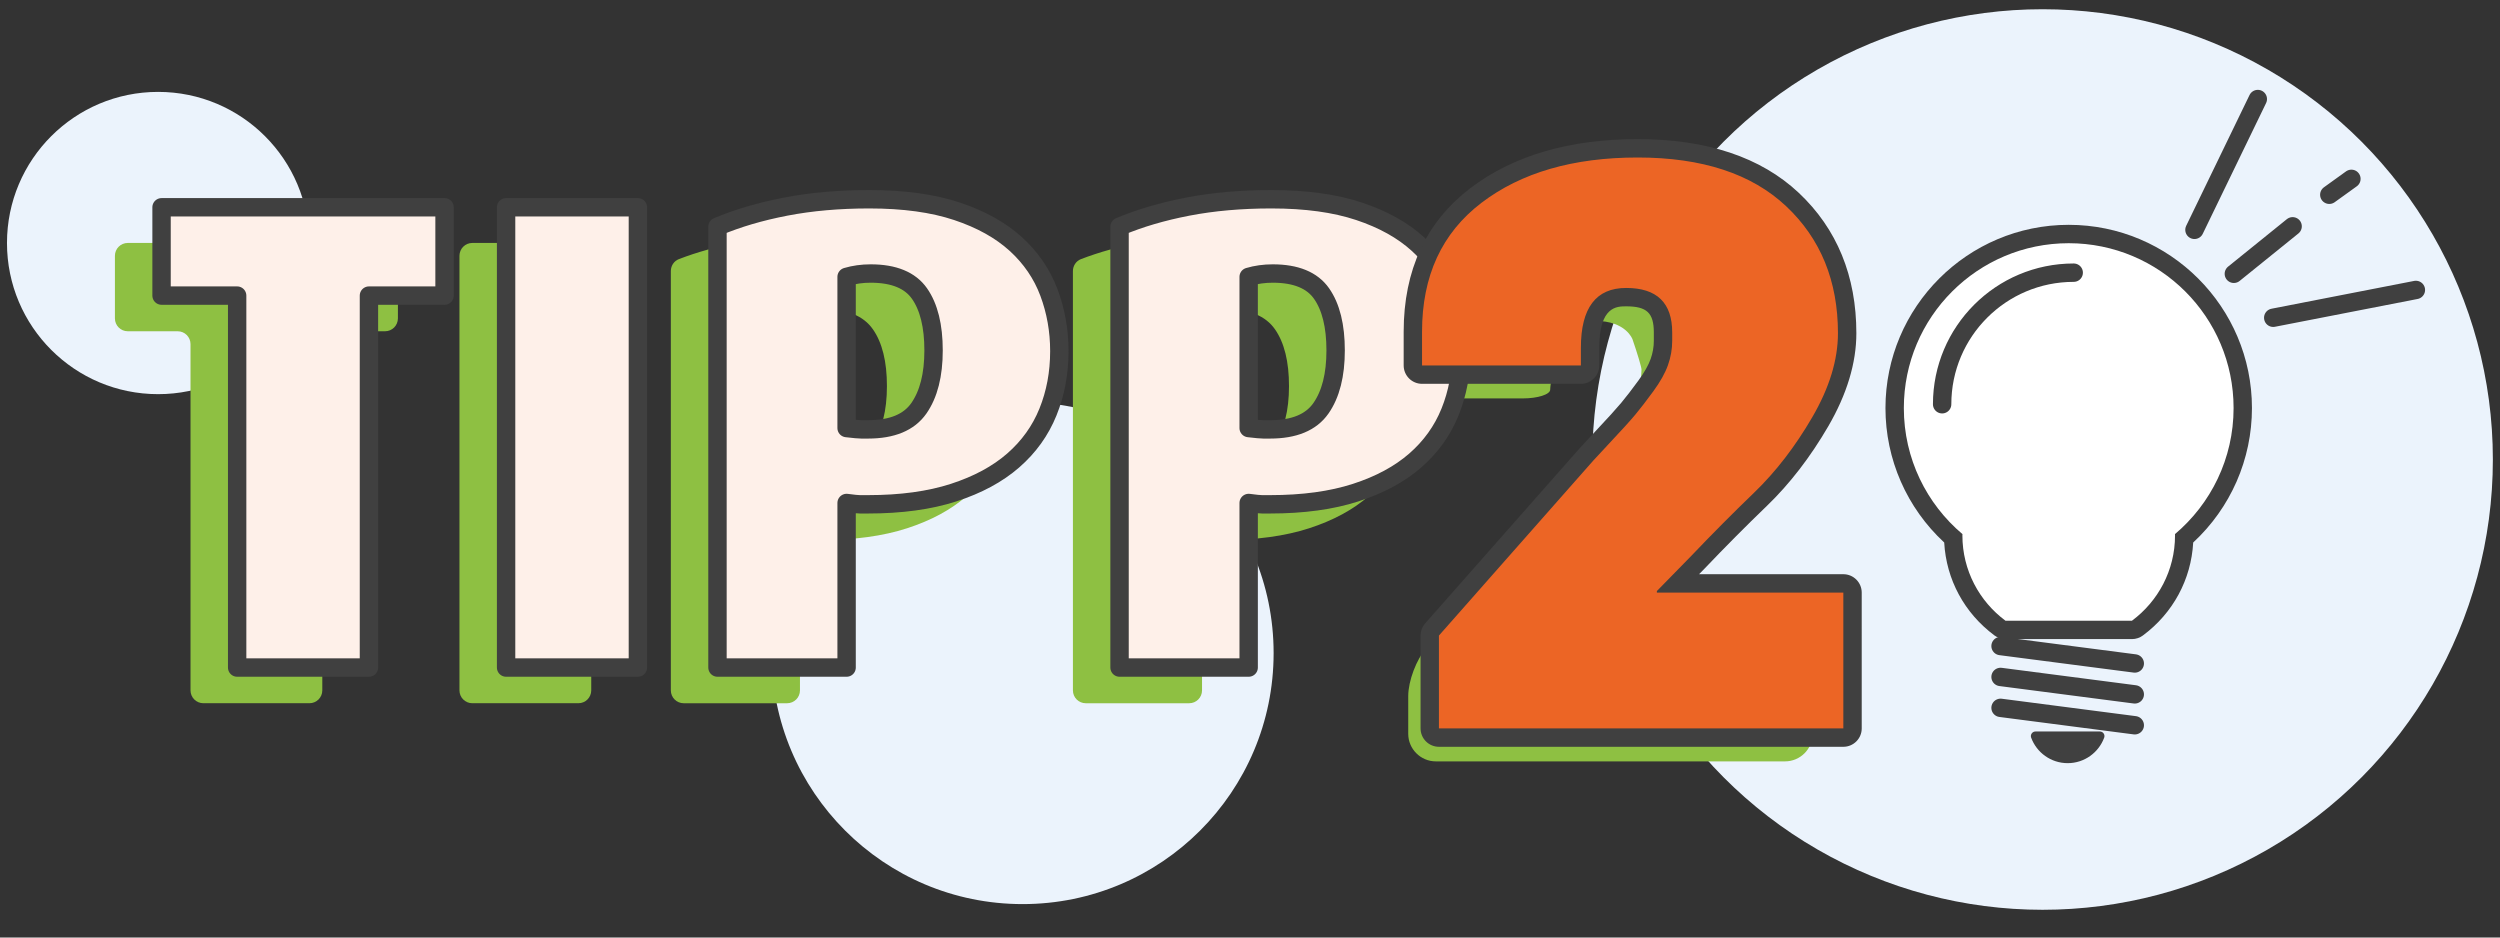
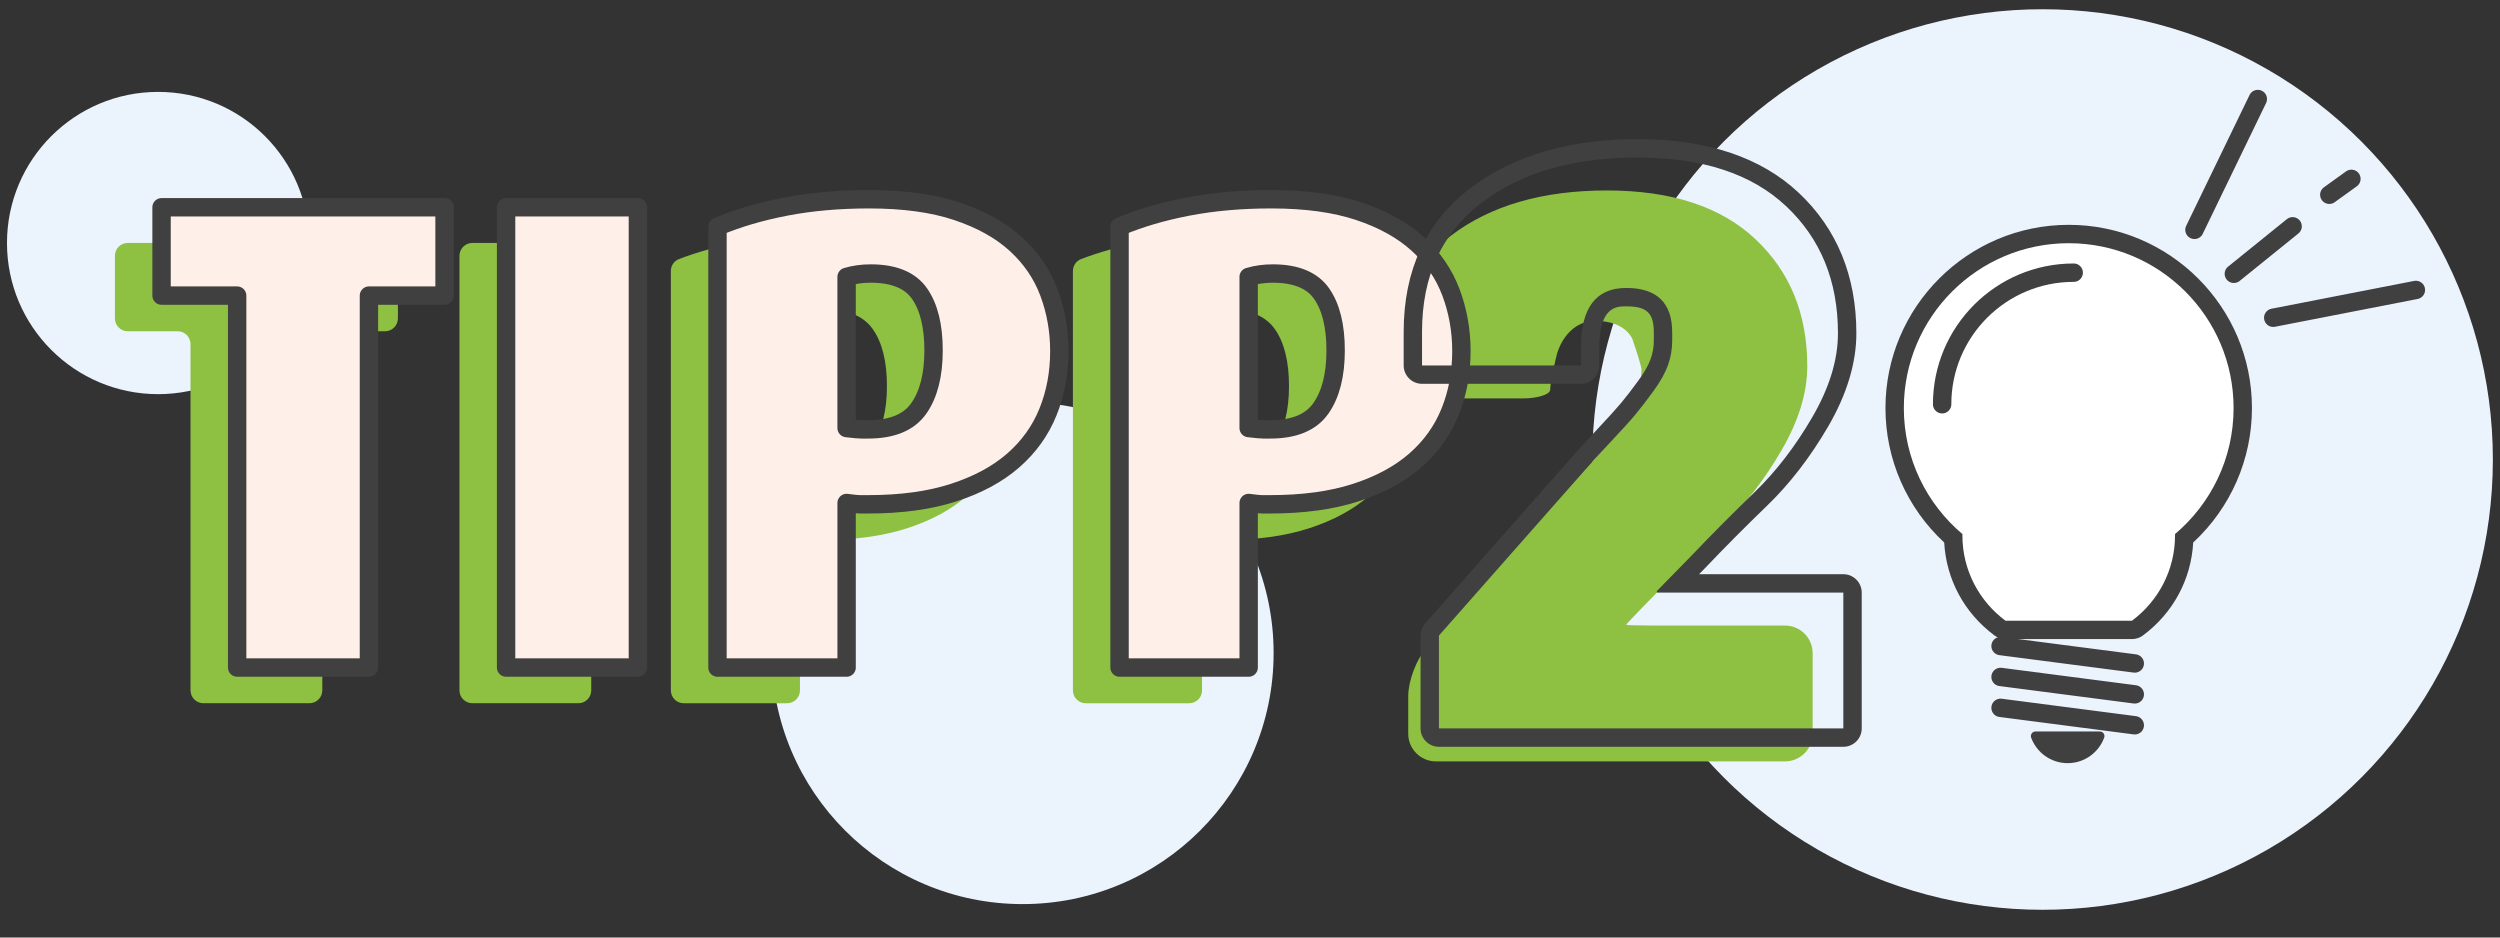
<svg xmlns="http://www.w3.org/2000/svg" version="1.1" x="0px" y="0px" viewBox="0 0 272 102" style="enable-background:new 0 0 272 102;" xml:space="preserve">
  <rect x="0" y="0" width="272" height="102" fill="#333333" stroke="none" />
  <style type="text/css">
	.st0{display:none;}
	.st1{display:inline;fill:#EBF3FC;}
	.st2{display:inline;fill:#8EC042;}
	.st3{display:inline;}
	.st4{fill:#8EC042;}
	.st5{fill:#FEF0E9;stroke:#404040;stroke-width:2;stroke-linecap:round;stroke-linejoin:round;stroke-miterlimit:10;}
	.st6{fill:#EC6626;}
	.st7{fill:#404040;}
	.st8{fill:none;stroke:#404040;stroke-width:2;stroke-linecap:round;stroke-linejoin:round;stroke-miterlimit:10;}
	.st9{fill:#FFFFFF;}
	.st10{fill:#FFFFFF;stroke:#404040;stroke-width:2;stroke-linecap:round;stroke-linejoin:round;stroke-miterlimit:10;}
	.st11{fill:#404040;stroke:#404040;stroke-linecap:round;stroke-linejoin:round;stroke-miterlimit:10;}
	.st12{fill:#EBF3FC;}
	.st13{fill:#EC6525;}
	.st14{fill:#EC6525;stroke:#404040;stroke-width:2;stroke-linecap:round;stroke-linejoin:round;stroke-miterlimit:10;}
</style>
  <g id="Ebene_1" class="st0">
    <circle class="st1" cx="222.234" cy="49.995" r="48.99" />
    <circle class="st1" cx="114.733" cy="71.718" r="27.308" />
    <circle class="st1" cx="20.901" cy="30.798" r="20.14" />
    <circle class="st1" cx="52.12" cy="25.406" r="9.451" />
    <path class="st2" d="M41.181,38.099v37.674c0,0.772-0.626,1.398-1.398,1.398H28.239   c-0.772,0-1.398-0.626-1.398-1.398V38.099c0-0.772-0.626-1.398-1.398-1.398h-5.429   c-0.772,0-1.398-0.626-1.398-1.398v-6.813c0-0.772,0.626-1.398,1.398-1.398h27.993   c0.772,0,1.398,0.626,1.398,1.398v6.813c0,0.772-0.626,1.398-1.398,1.398h-5.429   C41.807,36.702,41.181,37.328,41.181,38.099z" />
    <path class="st2" d="M56.102,75.773V28.491c0-0.772,0.626-1.398,1.398-1.398h11.543   c0.772,0,1.398,0.626,1.398,1.398v47.282c0,0.772-0.626,1.398-1.398,1.398H57.5   C56.728,77.171,56.102,76.545,56.102,75.773z" />
    <path class="st2" d="M116.295,42.743c0,2.379-0.413,4.586-1.237,6.624   c-0.825,2.038-2.087,3.797-3.785,5.277c-1.699,1.48-3.858,2.645-6.478,3.494   c-2.62,0.85-5.726,1.274-9.317,1.274h-0.874c-0.005,0-0.011-0-0.016-0   c-0.787-0.006-1.439,0.609-1.439,1.397v14.966c0,0.772-0.626,1.398-1.398,1.398   H80.499c-0.772,0-1.398-0.626-1.398-1.398V30.149c0-0.571,0.343-1.093,0.876-1.298   c1.963-0.756,4.146-1.366,6.549-1.83c2.766-0.533,5.798-0.801,9.098-0.801   c3.736,0,6.914,0.436,9.535,1.31c2.62,0.874,4.755,2.063,6.405,3.567   c1.649,1.504,2.85,3.264,3.603,5.277   C115.919,38.388,116.295,40.511,116.295,42.743z M102.612,42.67   c0-2.669-0.509-4.731-1.529-6.187c-1.019-1.456-2.791-2.184-5.313-2.184   c-0.503,0-0.992,0.036-1.466,0.109c-0.671,0.102-1.154,0.702-1.154,1.38v14.063   c0,0.738,0.579,1.346,1.316,1.396c0.12,0.008,0.215,0.012,0.285,0.012h0.728   c2.62,0,4.464-0.764,5.532-2.293C102.077,47.438,102.612,45.339,102.612,42.67z" />
    <path class="st2" d="M160.039,42.743c0,2.379-0.413,4.586-1.237,6.624   c-0.826,2.038-2.086,3.797-3.785,5.277c-1.699,1.48-3.858,2.645-6.478,3.494   c-2.62,0.85-5.726,1.274-9.317,1.274h-0.873c-0.005,0-0.011-0-0.016-0   c-0.787-0.007-1.439,0.609-1.439,1.397v14.966c0,0.772-0.626,1.398-1.398,1.398   h-11.252c-0.772,0-1.398-0.626-1.398-1.398V30.149c0-0.571,0.343-1.093,0.876-1.298   c1.964-0.756,4.146-1.366,6.549-1.83c2.766-0.533,5.798-0.801,9.098-0.801   c3.736,0,6.914,0.436,9.535,1.31c2.621,0.874,4.755,2.063,6.405,3.567   c1.649,1.504,2.85,3.264,3.603,5.277C159.663,38.388,160.039,40.511,160.039,42.743   z M146.356,42.67c0-2.669-0.51-4.731-1.529-6.187s-2.791-2.184-5.313-2.184   c-0.503,0-0.992,0.036-1.466,0.109c-0.671,0.102-1.154,0.702-1.154,1.38v14.063   c0,0.738,0.579,1.346,1.316,1.396c0.119,0.008,0.214,0.012,0.285,0.012h0.728   c2.621,0,4.464-0.764,5.532-2.293C145.821,47.438,146.356,45.339,146.356,42.67z" />
    <g class="st3">
      <path class="st4" d="M168.77,38.915c0-1.65-1.331-2.772-2.957-2.493l-1.534,0.263    c-1.626,0.279-3.093-0.836-3.259-2.478l-0.691-6.815    c-0.166-1.642,1.01-3.301,2.614-3.687l10.944-2.636    c1.604-0.386,4.267-0.703,5.917-0.703h2.725c1.65,0,3,1.35,3,3v55.764    c0,1.65-1.35,3-3,3h-10.759c-1.65,0-3-1.35-3-3V38.915z" />
    </g>
    <g class="st3">
      <g>
-         <path class="st5" d="M46.255,32.821v40.469H31.916V32.821H23.691v-9.608h30.789v9.608     H46.255z" />
        <path class="st5" d="M61.176,73.29V23.213h14.339v50.077H61.176z" />
        <path class="st5" d="M121.369,38.863c0,2.378-0.413,4.585-1.237,6.623     c-0.825,2.039-2.087,3.797-3.785,5.277c-1.699,1.481-3.858,2.645-6.478,3.494     c-2.62,0.85-5.726,1.274-9.317,1.274H99.679c-0.243,0-0.728-0.048-1.455-0.146     v17.906H84.176V25.324c2.184-0.921,4.658-1.649,7.424-2.184     c2.766-0.533,5.798-0.801,9.098-0.801c3.736,0,6.914,0.436,9.535,1.31     c2.62,0.873,4.755,2.063,6.405,3.566c1.649,1.505,2.85,3.264,3.603,5.277     C120.993,34.507,121.369,36.631,121.369,38.863z M107.686,38.79     c0-2.668-0.509-4.731-1.529-6.187c-1.019-1.456-2.791-2.183-5.313-2.183     c-0.922,0-1.796,0.121-2.62,0.364v16.45c0.824,0.098,1.358,0.145,1.601,0.145     h0.728c2.62,0,4.464-0.764,5.532-2.293     C107.151,43.557,107.686,41.459,107.686,38.79z" />
        <path class="st5" d="M165.114,38.863c0,2.378-0.413,4.585-1.237,6.623     c-0.826,2.039-2.086,3.797-3.785,5.277c-1.699,1.481-3.858,2.645-6.478,3.494     c-2.62,0.85-5.726,1.274-9.317,1.274h-0.873c-0.244,0-0.728-0.048-1.456-0.146     v17.906h-14.048V25.324c2.183-0.921,4.658-1.649,7.424-2.184     c2.766-0.533,5.798-0.801,9.098-0.801c3.736,0,6.914,0.436,9.535,1.31     c2.621,0.873,4.755,2.063,6.405,3.566c1.649,1.505,2.85,3.264,3.603,5.277     C164.738,34.507,165.114,36.631,165.114,38.863z M151.43,38.79     c0-2.668-0.51-4.731-1.529-6.187c-1.019-1.456-2.791-2.183-5.313-2.183     c-0.922,0-1.796,0.121-2.62,0.364v16.45c0.824,0.098,1.357,0.145,1.601,0.145     h0.728c2.621,0,4.464-0.764,5.532-2.293     C150.896,43.557,151.43,41.459,151.43,38.79z" />
      </g>
    </g>
    <g class="st3">
      <path class="st6" d="M171.887,80.746c-0.552,0-1-0.447-1-1V34.717l-6.279,1.076    c-0.056,0.01-0.113,0.015-0.169,0.015c-0.217,0-0.43-0.07-0.605-0.204    c-0.221-0.168-0.362-0.419-0.39-0.695l-1.295-12.785    c-0.05-0.497,0.275-0.956,0.761-1.073l16.777-4.041    c0.077-0.019,0.155-0.028,0.234-0.028h8.725c0.553,0,1,0.448,1,1v61.764    c0,0.553-0.447,1-1,1H171.887z" />
      <path class="st7" d="M188.646,17.982v61.764h-16.759V33.531l-7.447,1.277l-1.296-12.785    l16.777-4.041H188.646 M188.646,15.982h-8.725c-0.158,0-0.315,0.019-0.468,0.056    l-16.777,4.041c-0.972,0.234-1.622,1.151-1.521,2.146l1.296,12.785    c0.056,0.552,0.338,1.055,0.779,1.391c0.35,0.266,0.776,0.408,1.21,0.408    c0.113,0,0.226-0.01,0.338-0.029l5.109-0.876v43.843c0,1.105,0.895,2,2,2h16.759    c1.105,0,2-0.895,2-2V17.982C190.646,16.877,189.75,15.982,188.646,15.982    L188.646,15.982z" />
    </g>
    <g class="st3">
      <g>
        <line class="st8" x1="231.807" y1="30.449" x2="238.203" y2="25.283" />
        <line class="st8" x1="227.523" y1="25.666" x2="234.416" y2="11.435" />
        <line class="st8" x1="236.092" y1="35.231" x2="251.613" y2="32.206" />
        <line class="st8" x1="242.193" y1="21.85" x2="244.599" y2="20.118" />
      </g>
      <g>
        <path class="st9" d="M206.961,69.194c-0.215,0-0.424-0.069-0.596-0.197     c-3.151-2.339-4.993-5.887-5.087-9.772c-4.057-3.599-6.374-8.734-6.374-14.165     c0-10.442,8.495-18.938,18.938-18.938s18.938,8.496,18.938,18.938     c0,5.431-2.317,10.565-6.374,14.164c-0.094,3.887-1.936,7.435-5.087,9.773     c-0.172,0.128-0.381,0.197-0.596,0.197H206.961z" />
        <path class="st7" d="M213.842,27.121c9.907,0,17.938,8.031,17.938,17.938     c0,5.501-2.479,10.421-6.378,13.712c0.001,0.048,0.007,0.094,0.007,0.141     c0,3.807-1.848,7.174-4.686,9.282h-13.762c-2.839-2.108-4.686-5.475-4.686-9.282     c0-0.048,0.007-0.094,0.007-0.141c-3.899-3.29-6.378-8.21-6.378-13.712     C195.904,35.152,203.935,27.121,213.842,27.121 M213.842,25.121     c-10.994,0-19.938,8.944-19.938,19.938c0,5.574,2.318,10.852,6.392,14.625     c0.223,4.025,2.19,7.679,5.472,10.116c0.345,0.256,0.763,0.394,1.192,0.394     h13.762c0.429,0,0.848-0.138,1.192-0.394c3.283-2.438,5.249-6.092,5.472-10.116     c4.074-3.772,6.392-9.051,6.392-14.625     C233.779,34.065,224.835,25.121,213.842,25.121L213.842,25.121z" />
      </g>
      <path class="st10" d="M200.07,44.643c0-7.907,6.41-14.316,14.316-14.316" />
      <g>
        <g>
          <line class="st8" x1="221.03" y1="79.569" x2="206.425" y2="77.673" />
        </g>
        <g>
          <line class="st8" x1="221.03" y1="76.207" x2="206.425" y2="74.311" />
        </g>
        <g>
          <line class="st8" x1="221.03" y1="72.845" x2="206.425" y2="70.949" />
        </g>
        <path class="st11" d="M217.231,80.746c-0.526,1.426-1.894,2.445-3.503,2.445     c-1.609,0-2.977-1.019-3.503-2.445H217.231z" />
      </g>
    </g>
  </g>
  <g id="Tipp2">
    <circle class="st12" cx="222.234" cy="49.995" r="48.99" />
    <circle class="st12" cx="111.262" cy="71.058" r="27.308" />
    <g>
      <g>
        <g>
          <path class="st4" d="M156.216,82.838c-1.65,0-3-1.35-3-3v-4.102      c0-1.65,0.893-4.012,1.985-5.25l11.643-13.2      c1.091-1.237,2.698-3.058,3.571-4.045c0,0,0,0,1.336-1.419      c1.336-1.419,2.282-2.463,2.839-3.131c0.556-0.668,1.211-1.516,1.962-2.546      c0.751-1.029,1.28-1.975,1.586-2.839c0.305-0.862,0.305-0.862,0.305-0.862      c0.085-0.972,0.154-1.974,0.154-2.227c0-0.253-0.44-1.735-0.978-3.295      c0,0-0.692-2.006-4.031-2.006c-3.285,0-4.193,3.603-4.193,3.603      c-0.403,1.6-0.733,3.341-0.733,3.869s-1.35,0.96-3,0.96h-11.282      c-1.65,0-3-0.827-3-1.837c0-1.01,0.266-3.16,0.591-4.778      c0,0,1.566-7.8,5.88-11.085c4.313-3.283,9.977-4.926,16.99-4.926      c7.013,0,12.398,1.768,16.155,5.302c3.757,3.535,5.635,8.14,5.635,13.817      c0,2.895-0.932,5.942-2.797,9.142c-1.865,3.201-3.966,5.928-6.303,8.182      c-2.338,2.254-4.754,4.738-4.754,4.738c-1.151,1.183-2.937,3.014-3.971,4.07      c-1.033,1.056-1.879,1.958-1.879,2.004c0,0.046,1.35,0.083,3,0.083h14.288      c1.65,0,3,1.35,3,3v8.778c0,1.65-1.35,3-3,3H156.216z" />
        </g>
      </g>
    </g>
    <circle class="st12" cx="17.203" cy="26.441" r="16.443" />
    <path class="st4" d="M35.067,37.439v37.674c0,0.772-0.626,1.398-1.398,1.398H22.126   c-0.772,0-1.398-0.626-1.398-1.398V37.439c0-0.772-0.626-1.398-1.398-1.398   h-5.429c-0.772,0-1.398-0.626-1.398-1.398v-6.813   c0-0.772,0.626-1.398,1.398-1.398h27.993c0.772,0,1.398,0.626,1.398,1.398v6.813   c0,0.772-0.626,1.398-1.398,1.398H36.465   C35.693,36.042,35.067,36.667,35.067,37.439z" />
    <path class="st4" d="M49.989,75.113V27.831c0-0.772,0.626-1.398,1.398-1.398h11.543   c0.772,0,1.398,0.626,1.398,1.398v47.282c0,0.772-0.626,1.398-1.398,1.398H51.386   C50.614,76.511,49.989,75.885,49.989,75.113z" />
    <path class="st4" d="M110.182,42.083c0,2.379-0.413,4.586-1.237,6.624   c-0.825,2.038-2.087,3.797-3.785,5.277c-1.699,1.48-3.858,2.645-6.478,3.494   c-2.62,0.85-5.726,1.274-9.317,1.274h-0.874c-0.005,0-0.011-0-0.016-0   c-0.787-0.006-1.439,0.609-1.439,1.397v14.966c0,0.772-0.626,1.398-1.398,1.398   H74.386c-0.772,0-1.398-0.626-1.398-1.398V29.489c0-0.571,0.343-1.093,0.876-1.298   c1.963-0.756,4.146-1.366,6.549-1.83c2.766-0.533,5.798-0.801,9.098-0.801   c3.736,0,6.914,0.436,9.535,1.31c2.62,0.874,4.755,2.063,6.405,3.567   c1.649,1.504,2.85,3.264,3.603,5.277   C109.805,37.728,110.182,39.851,110.182,42.083z M96.498,42.01   c0-2.669-0.509-4.731-1.529-6.187c-1.019-1.456-2.791-2.184-5.313-2.184   c-0.503,0-0.992,0.036-1.466,0.109c-0.671,0.102-1.154,0.702-1.154,1.38v14.063   c0,0.738,0.579,1.346,1.316,1.396c0.12,0.008,0.215,0.012,0.285,0.012h0.728   c2.62,0,4.464-0.764,5.532-2.293C95.964,46.778,96.498,44.679,96.498,42.01z" />
    <path class="st4" d="M153.926,42.083c0,2.379-0.413,4.586-1.237,6.624   c-0.826,2.038-2.086,3.797-3.785,5.277c-1.699,1.48-3.858,2.645-6.478,3.494   c-2.62,0.85-5.726,1.274-9.317,1.274h-0.873c-0.005,0-0.011-0-0.016-0   c-0.787-0.007-1.439,0.609-1.439,1.397v14.966c0,0.772-0.626,1.398-1.398,1.398   h-11.252c-0.772,0-1.398-0.626-1.398-1.398v-45.624   c0-0.571,0.343-1.093,0.876-1.298c1.964-0.756,4.146-1.366,6.549-1.83   c2.766-0.533,5.798-0.801,9.098-0.801c3.736,0,6.914,0.436,9.535,1.31   c2.621,0.874,4.755,2.063,6.405,3.567c1.649,1.504,2.85,3.264,3.603,5.277   C153.55,37.728,153.926,39.851,153.926,42.083z M140.243,42.01   c0-2.669-0.51-4.731-1.529-6.187c-1.019-1.456-2.791-2.184-5.313-2.184   c-0.503,0-0.992,0.036-1.466,0.109c-0.671,0.102-1.154,0.702-1.154,1.38v14.063   c0,0.738,0.579,1.346,1.316,1.396c0.119,0.008,0.214,0.012,0.285,0.012h0.728   c2.621,0,4.464-0.764,5.532-2.293C139.708,46.778,140.243,44.679,140.243,42.01z" />
    <g>
      <g>
        <path class="st5" d="M40.141,32.161v40.469H25.802V32.161h-8.225v-9.608h30.789v9.608     H40.141z" />
        <path class="st5" d="M55.063,72.63V22.553h14.339v50.077H55.063z" />
        <path class="st5" d="M115.256,38.202c0,2.378-0.413,4.585-1.237,6.623     c-0.825,2.039-2.087,3.797-3.785,5.277c-1.699,1.481-3.858,2.645-6.478,3.494     c-2.62,0.85-5.726,1.274-9.317,1.274h-0.874c-0.243,0-0.728-0.048-1.455-0.146     v17.906H78.062V24.664c2.184-0.921,4.658-1.649,7.424-2.184     c2.766-0.533,5.798-0.801,9.098-0.801c3.736,0,6.914,0.436,9.535,1.31     c2.62,0.873,4.755,2.063,6.405,3.566c1.649,1.505,2.85,3.264,3.603,5.277     C114.88,33.847,115.256,35.971,115.256,38.202z M101.572,38.129     c0-2.668-0.509-4.731-1.529-6.187c-1.019-1.456-2.791-2.183-5.313-2.183     c-0.922,0-1.796,0.121-2.62,0.364v16.45c0.824,0.098,1.358,0.145,1.601,0.145     h0.728c2.62,0,4.464-0.764,5.532-2.293     C101.038,42.897,101.572,40.799,101.572,38.129z" />
        <path class="st5" d="M159.001,38.202c0,2.378-0.413,4.585-1.237,6.623     c-0.826,2.039-2.086,3.797-3.785,5.277c-1.699,1.481-3.858,2.645-6.478,3.494     c-2.62,0.85-5.726,1.274-9.317,1.274h-0.873c-0.244,0-0.728-0.048-1.456-0.146     v17.906h-14.048V24.664c2.183-0.921,4.658-1.649,7.424-2.184     c2.766-0.533,5.798-0.801,9.098-0.801c3.736,0,6.914,0.436,9.535,1.31     c2.621,0.873,4.755,2.063,6.405,3.566c1.649,1.505,2.85,3.264,3.603,5.277     C158.624,33.847,159.001,35.971,159.001,38.202z M145.317,38.129     c0-2.668-0.51-4.731-1.529-6.187s-2.791-2.183-5.313-2.183     c-0.922,0-1.796,0.121-2.62,0.364v16.45c0.824,0.098,1.357,0.145,1.601,0.145     h0.728c2.621,0,4.464-0.764,5.532-2.293     C144.783,42.897,145.317,40.799,145.317,38.129z" />
      </g>
    </g>
    <g>
      <g>
-         <path class="st13" d="M156.555,80.252c-0.552,0-1-0.447-1-1V69.149     c0-0.243,0.089-0.479,0.25-0.661l15.613-17.699     c0.611-0.722,1.605-1.817,2.943-3.239c1.307-1.388,2.249-2.426,2.799-3.086     c0.55-0.661,1.197-1.501,1.923-2.495c0.69-0.946,1.179-1.815,1.451-2.583     c0.267-0.752,0.401-1.524,0.401-2.296v-0.918c0-2.657-1.236-3.843-4.009-3.843     c-1.685,0-3.925,0.571-3.925,5.513v1.92c0,0.553-0.448,1-1,1H154.719     c-0.552,0-1-0.447-1-1v-3.674c0-6.367,2.31-11.354,6.864-14.821     c4.471-3.404,10.391-5.13,17.596-5.13c7.242,0,12.908,1.875,16.841,5.573     c3.947,3.715,5.949,8.609,5.949,14.546c0,3.062-0.986,6.307-2.932,9.646     c-1.903,3.267-4.081,6.092-6.474,8.398c-2.321,2.237-4.614,4.545-6.815,6.857     l-2.269,2.317h18.074c0.553,0,1,0.447,1,1v14.778c0,0.553-0.447,1-1,1H156.555z" />
        <path class="st7" d="M178.179,17.136c7.013,0,12.398,1.768,16.155,5.302     c3.757,3.535,5.635,8.14,5.635,13.817c0,2.895-0.932,5.942-2.797,9.142     c-1.865,3.201-3.966,5.928-6.303,8.182c-2.338,2.254-4.62,4.55-6.846,6.888     l-3.757,3.84v0.167h20.288v14.778h-43.998V69.149l15.612-17.7     c0.612-0.723,1.586-1.795,2.922-3.214s2.282-2.463,2.839-3.131     c0.556-0.668,1.211-1.516,1.962-2.546c0.751-1.029,1.28-1.975,1.586-2.839     c0.305-0.862,0.459-1.739,0.459-2.63v-0.918c0-3.227-1.67-4.842-5.009-4.842     c-3.285,0-4.926,2.171-4.926,6.512v1.92h-17.282v-3.673     c0-6.066,2.157-10.741,6.47-14.026C165.502,18.778,171.166,17.136,178.179,17.136      M178.179,15.136c-7.428,0-13.552,1.795-18.201,5.334     c-4.817,3.668-7.259,8.922-7.259,15.617v3.673c0,1.105,0.895,2,2,2h17.282     c1.105,0,2-0.895,2-2V37.841c0-4.512,1.903-4.512,2.926-4.512     c2.25,0,3.009,0.717,3.009,2.842v0.918c0,0.657-0.116,1.317-0.344,1.963     c-0.24,0.676-0.683,1.459-1.316,2.327c-0.71,0.974-1.344,1.797-1.884,2.446     c-0.532,0.638-1.46,1.661-2.757,3.039c-1.349,1.434-2.356,2.541-2.992,3.293     l-15.586,17.669c-0.322,0.365-0.5,0.836-0.5,1.323v10.102c0,1.105,0.895,2,2,2     h43.998c1.105,0,2-0.895,2-2V64.474c0-1.105-0.895-2-2-2h-15.696l0.596-0.609     c2.206-2.317,4.489-4.614,6.805-6.847c2.459-2.371,4.694-5.269,6.643-8.614     c2.036-3.495,3.069-6.91,3.069-10.149c0-6.223-2.108-11.362-6.265-15.274     C191.581,17.102,185.685,15.136,178.179,15.136L178.179,15.136z" />
      </g>
    </g>
    <g>
      <g>
        <line class="st8" x1="243.042" y1="29.789" x2="249.437" y2="24.623" />
        <line class="st8" x1="238.757" y1="25.006" x2="245.65" y2="10.775" />
        <line class="st8" x1="247.327" y1="34.571" x2="262.848" y2="31.546" />
        <line class="st8" x1="253.427" y1="21.19" x2="255.833" y2="19.458" />
      </g>
      <g>
        <path class="st9" d="M218.195,68.535c-0.215,0-0.424-0.069-0.597-0.197     c-3.15-2.34-4.992-5.887-5.086-9.772c-4.057-3.6-6.374-8.735-6.374-14.166     c0-10.442,8.495-18.938,18.938-18.938s18.938,8.495,18.938,18.938     c0,5.431-2.317,10.565-6.374,14.165c-0.094,3.886-1.936,7.434-5.086,9.773     c-0.173,0.128-0.382,0.197-0.597,0.197H218.195z" />
        <path class="st7" d="M225.076,26.461c9.907,0,17.938,8.031,17.938,17.938     c0,5.501-2.479,10.421-6.378,13.712c0.001,0.048,0.007,0.094,0.007,0.141     c0,3.807-1.848,7.174-4.686,9.282h-13.762c-2.839-2.108-4.686-5.475-4.686-9.282     c0-0.048,0.007-0.094,0.007-0.141c-3.899-3.29-6.378-8.21-6.378-13.712     C207.138,34.492,215.169,26.461,225.076,26.461 M225.076,24.461     c-10.994,0-19.938,8.944-19.938,19.938c0,5.574,2.318,10.852,6.392,14.625     c0.223,4.025,2.19,7.679,5.472,10.116c0.345,0.256,0.763,0.394,1.192,0.394     h13.762c0.429,0,0.848-0.138,1.192-0.394c3.283-2.438,5.249-6.092,5.472-10.116     c4.074-3.772,6.392-9.051,6.392-14.625     C245.014,33.405,236.07,24.461,225.076,24.461L225.076,24.461z" />
      </g>
      <path class="st10" d="M211.304,43.983c0-7.907,6.41-14.316,14.316-14.316" />
      <g>
        <g>
          <line class="st8" x1="232.264" y1="78.909" x2="217.66" y2="77.013" />
        </g>
        <g>
          <line class="st8" x1="232.264" y1="75.547" x2="217.66" y2="73.651" />
        </g>
        <g>
          <line class="st8" x1="232.264" y1="72.185" x2="217.66" y2="70.289" />
        </g>
        <path class="st11" d="M228.465,80.086c-0.526,1.426-1.894,2.445-3.503,2.445     c-1.609,0-2.977-1.019-3.503-2.445H228.465z" />
      </g>
    </g>
  </g>
  <g id="Tipp3" class="st0">
    <circle class="st1" cx="222.234" cy="49.995" r="48.99" />
    <circle class="st1" cx="111.599" cy="71.058" r="27.308" />
    <g class="st3">
      <g>
        <g>
          <path class="st4" d="M173.702,80.242c-21.73,0-21.782-14.996-21.782-14.996      c-0.006-1.65-0.011-3.464-0.011-4.032s1.35-1.032,3-1.032h11.335      c1.65,0,3,0.353,3,0.784s0.21,2.053,0.467,3.605c0,0,0,0,0.936,0.687      c0.935,0.689,2.448,1.032,4.541,1.032c1.486,0,2.668-0.508,3.549-1.527      c0.88-1.018,1.321-2.38,1.321-4.086c0-1.926-0.812-3.302-2.435-4.128      c-1.624-0.826-1.935-0.865-1.935-0.865c-1.637-0.205-3.682-0.374-4.545-0.374      s-1.568-1.35-1.568-3v-5.969c0-1.65,0.78-3,1.734-3s3.077-0.132,4.719-0.293      c0,0,0.935-0.092,2.008-0.863c1.073-0.77,1.61-2.229,1.61-4.375      c0-1.651-0.482-2.93-1.444-3.838c-0.964-0.908-2.216-1.362-3.756-1.362      c-1.927,0-3.234,0.371-3.921,1.114c-0.689,0.743-0.689,0.743-0.689,0.743      c-0.189,1.294-0.343,2.705-0.343,3.137s-1.35,0.784-3,0.784h-11.17      c-1.65,0-3-0.464-3-1.032c0-0.567,0.098-2.378,0.217-4.024      c0,0,0.469-6.471,5.809-10.339c4.225-3.06,9.493-4.994,16.427-4.994      c6.934,0,12.383,1.527,16.345,4.582c3.962,3.054,5.943,7.306,5.943,12.754      c0,3.248-0.813,6.013-2.435,8.296c-1.624,2.284-3.952,3.426-3.952,3.426      c-1.481,0.726-2.694,1.432-2.694,1.568s1.248,0.762,2.774,1.39      c0,0,3.141,1.293,5.068,3.687c1.925,2.394,2.889,5.27,2.889,8.626      c0,3.358-0.716,6.247-2.146,8.668c-1.432,2.422-3.399,4.28-5.902,5.572      c-2.505,1.293-5.147,2.229-7.925,2.806      C179.961,79.953,176.948,80.242,173.702,80.242z" />
        </g>
      </g>
    </g>
    <circle class="st1" cx="17.203" cy="26.441" r="16.443" />
    <path class="st2" d="M35.66,37.439v37.674c0,0.772-0.626,1.398-1.398,1.398H22.719   c-0.772,0-1.398-0.626-1.398-1.398V37.439c0-0.772-0.626-1.398-1.398-1.398   h-5.429c-0.772,0-1.398-0.626-1.398-1.398v-6.813   c0-0.772,0.626-1.398,1.398-1.398h27.993c0.772,0,1.398,0.626,1.398,1.398v6.813   c0,0.772-0.626,1.398-1.398,1.398h-5.429   C36.286,36.042,35.66,36.667,35.66,37.439z" />
    <path class="st2" d="M50.581,75.113V27.831c0-0.772,0.626-1.398,1.398-1.398h11.543   c0.772,0,1.398,0.626,1.398,1.398v47.282c0,0.772-0.626,1.398-1.398,1.398H51.979   C51.207,76.511,50.581,75.885,50.581,75.113z" />
    <path class="st2" d="M110.775,42.083c0,2.379-0.413,4.586-1.237,6.624   c-0.825,2.038-2.087,3.797-3.785,5.277c-1.699,1.48-3.858,2.645-6.478,3.494   c-2.62,0.85-5.726,1.274-9.317,1.274h-0.874c-0.005,0-0.011-0-0.016-0   c-0.787-0.006-1.439,0.609-1.439,1.397v14.966c0,0.772-0.626,1.398-1.398,1.398   H74.979c-0.772,0-1.398-0.626-1.398-1.398V29.489   c0-0.571,0.343-1.093,0.876-1.298c1.963-0.756,4.146-1.366,6.549-1.83   c2.766-0.533,5.798-0.801,9.098-0.801c3.736,0,6.914,0.436,9.535,1.31   c2.62,0.874,4.755,2.063,6.405,3.567c1.649,1.504,2.85,3.264,3.603,5.277   C110.398,37.728,110.775,39.851,110.775,42.083z M97.091,42.01   c0-2.669-0.509-4.731-1.529-6.187c-1.019-1.456-2.791-2.184-5.313-2.184   c-0.503,0-0.992,0.036-1.466,0.109c-0.671,0.102-1.154,0.702-1.154,1.38v14.063   c0,0.738,0.579,1.346,1.316,1.396c0.12,0.008,0.215,0.012,0.285,0.012h0.728   c2.62,0,4.464-0.764,5.532-2.293C96.556,46.778,97.091,44.679,97.091,42.01z" />
    <path class="st2" d="M154.519,42.083c0,2.379-0.413,4.586-1.237,6.624   c-0.826,2.038-2.086,3.797-3.784,5.277c-1.699,1.48-3.858,2.645-6.478,3.494   c-2.62,0.85-5.726,1.274-9.317,1.274h-0.873c-0.005,0-0.011-0-0.016-0   c-0.787-0.007-1.439,0.609-1.439,1.397v14.966c0,0.772-0.626,1.398-1.398,1.398   h-11.252c-0.772,0-1.398-0.626-1.398-1.398v-45.624   c0-0.571,0.343-1.093,0.876-1.298c1.964-0.756,4.146-1.366,6.549-1.83   c2.766-0.533,5.798-0.801,9.098-0.801c3.736,0,6.914,0.436,9.535,1.31   c2.621,0.874,4.755,2.063,6.405,3.567c1.649,1.504,2.85,3.264,3.603,5.277   C154.143,37.728,154.519,39.851,154.519,42.083z M140.835,42.01   c0-2.669-0.51-4.731-1.529-6.187c-1.019-1.456-2.791-2.184-5.313-2.184   c-0.503,0-0.992,0.036-1.466,0.109c-0.671,0.102-1.154,0.702-1.154,1.38v14.063   c0,0.738,0.579,1.346,1.316,1.396c0.119,0.008,0.214,0.012,0.285,0.012h0.728   c2.621,0,4.464-0.764,5.532-2.293C140.301,46.778,140.835,44.679,140.835,42.01z" />
    <g class="st3">
      <g>
        <path class="st5" d="M40.734,32.161v40.469H26.395V32.161h-8.225v-9.608h30.789v9.608     H40.734z" />
        <path class="st5" d="M55.655,72.63V22.553h14.339v50.077H55.655z" />
        <path class="st5" d="M115.849,38.202c0,2.378-0.413,4.585-1.237,6.623     c-0.825,2.039-2.087,3.797-3.785,5.277c-1.699,1.481-3.858,2.645-6.478,3.494     c-2.62,0.85-5.726,1.274-9.317,1.274h-0.874c-0.243,0-0.728-0.048-1.455-0.146     v17.906H78.655V24.664c2.184-0.921,4.658-1.649,7.424-2.184     c2.766-0.533,5.798-0.801,9.098-0.801c3.736,0,6.914,0.436,9.535,1.31     c2.62,0.873,4.755,2.063,6.405,3.566c1.649,1.505,2.85,3.264,3.603,5.277     C115.472,33.847,115.849,35.971,115.849,38.202z M102.165,38.129     c0-2.668-0.509-4.731-1.529-6.187c-1.019-1.456-2.791-2.183-5.313-2.183     c-0.922,0-1.796,0.121-2.62,0.364v16.45c0.824,0.098,1.358,0.145,1.601,0.145     h0.728c2.62,0,4.464-0.764,5.532-2.293     C101.63,42.897,102.165,40.799,102.165,38.129z" />
        <path class="st5" d="M159.593,38.202c0,2.378-0.413,4.585-1.237,6.623     c-0.826,2.039-2.086,3.797-3.784,5.277c-1.699,1.481-3.858,2.645-6.478,3.494     c-2.62,0.85-5.726,1.274-9.317,1.274h-0.873c-0.244,0-0.728-0.048-1.456-0.146     v17.906h-14.048V24.664c2.183-0.921,4.658-1.649,7.424-2.184     c2.766-0.533,5.798-0.801,9.098-0.801c3.736,0,6.914,0.436,9.535,1.31     c2.621,0.873,4.755,2.063,6.405,3.566c1.649,1.505,2.85,3.264,3.603,5.277     C159.217,33.847,159.593,35.971,159.593,38.202z M145.91,38.129     c0-2.668-0.51-4.731-1.529-6.187s-2.791-2.183-5.313-2.183     c-0.922,0-1.796,0.121-2.62,0.364v16.45c0.824,0.098,1.357,0.145,1.601,0.145     h0.728c2.621,0,4.464-0.764,5.532-2.293     C145.375,42.897,145.91,40.799,145.91,38.129z" />
      </g>
    </g>
    <g class="st3">
      <g>
        <line class="st8" x1="241.652" y1="29.789" x2="248.047" y2="24.623" />
        <line class="st8" x1="237.367" y1="25.006" x2="244.26" y2="10.775" />
        <line class="st8" x1="245.936" y1="34.571" x2="261.458" y2="31.546" />
        <line class="st8" x1="252.037" y1="21.19" x2="254.443" y2="19.458" />
      </g>
      <g>
        <path class="st9" d="M216.805,68.535c-0.215,0-0.424-0.069-0.597-0.197     c-3.15-2.34-4.992-5.888-5.086-9.773c-4.057-3.6-6.374-8.734-6.374-14.165     c0-10.442,8.495-18.938,18.938-18.938s18.938,8.495,18.938,18.938     c0,5.431-2.317,10.566-6.374,14.166c-0.094,3.885-1.936,7.433-5.085,9.772     c-0.173,0.128-0.382,0.197-0.597,0.197H216.805z" />
        <path class="st7" d="M223.686,26.461c9.907,0,17.938,8.031,17.938,17.938     c0,5.501-2.479,10.421-6.378,13.712c0.001,0.048,0.007,0.094,0.007,0.141     c0,3.807-1.848,7.174-4.686,9.282h-13.762c-2.839-2.108-4.686-5.475-4.686-9.282     c0-0.048,0.007-0.094,0.007-0.141c-3.899-3.29-6.378-8.21-6.378-13.712     C205.748,34.492,213.779,26.461,223.686,26.461 M223.686,24.461     c-10.994,0-19.938,8.944-19.938,19.938c0,5.574,2.318,10.852,6.392,14.625     c0.223,4.025,2.19,7.679,5.472,10.116c0.345,0.256,0.763,0.394,1.192,0.394     h13.762c0.429,0,0.848-0.138,1.192-0.394c3.283-2.438,5.249-6.092,5.472-10.116     c4.074-3.772,6.392-9.051,6.392-14.625     C243.623,33.405,234.679,24.461,223.686,24.461L223.686,24.461z" />
      </g>
      <path class="st10" d="M209.914,43.983c0-7.907,6.41-14.316,14.316-14.316" />
      <g>
        <g>
          <line class="st8" x1="230.874" y1="78.909" x2="216.269" y2="77.013" />
        </g>
        <g>
          <line class="st8" x1="230.874" y1="75.547" x2="216.269" y2="73.651" />
        </g>
        <g>
          <line class="st8" x1="230.874" y1="72.185" x2="216.269" y2="70.289" />
        </g>
        <path class="st11" d="M227.075,80.086c-0.526,1.426-1.894,2.445-3.503,2.445     c-1.609,0-2.977-1.019-3.503-2.445H227.075z" />
      </g>
    </g>
    <g class="st3">
      <g>
        <path class="st14" d="M176.819,78.922c-14.528,0-21.793-5.998-21.793-17.996v-2.063h17.335     v1.568c0,1.651,0.467,2.821,1.403,3.508c0.935,0.689,2.448,1.032,4.541,1.032     c1.486,0,2.668-0.508,3.549-1.527c0.88-1.018,1.321-2.38,1.321-4.086     c0-1.926-0.812-3.302-2.435-4.128c-1.624-0.826-3.26-1.238-4.912-1.238h-3.137     V42.023h3.467c2.256,0,3.921-0.384,4.994-1.156     c1.073-0.77,1.61-2.229,1.61-4.375c0-1.651-0.482-2.93-1.444-3.838     c-0.964-0.908-2.216-1.362-3.756-1.362c-1.927,0-3.234,0.371-3.921,1.114     c-0.689,0.743-1.032,1.775-1.032,3.096v1.568h-17.17v-2.064     c0-5.558,2.008-10.001,6.026-13.332c4.016-3.329,9.493-4.994,16.427-4.994     c6.934,0,12.383,1.527,16.345,4.582c3.962,3.054,5.943,7.306,5.943,12.754     c0,3.248-0.813,6.013-2.435,8.296c-1.624,2.284-3.839,3.867-6.645,4.746v0.495     c3.302,0.826,5.915,2.435,7.842,4.829c1.925,2.394,2.889,5.27,2.889,8.626     c0,3.358-0.716,6.247-2.146,8.668c-1.432,2.422-3.399,4.28-5.902,5.572     c-2.505,1.293-5.147,2.229-7.925,2.806     C183.079,78.633,180.066,78.922,176.819,78.922z" />
      </g>
    </g>
  </g>
</svg>